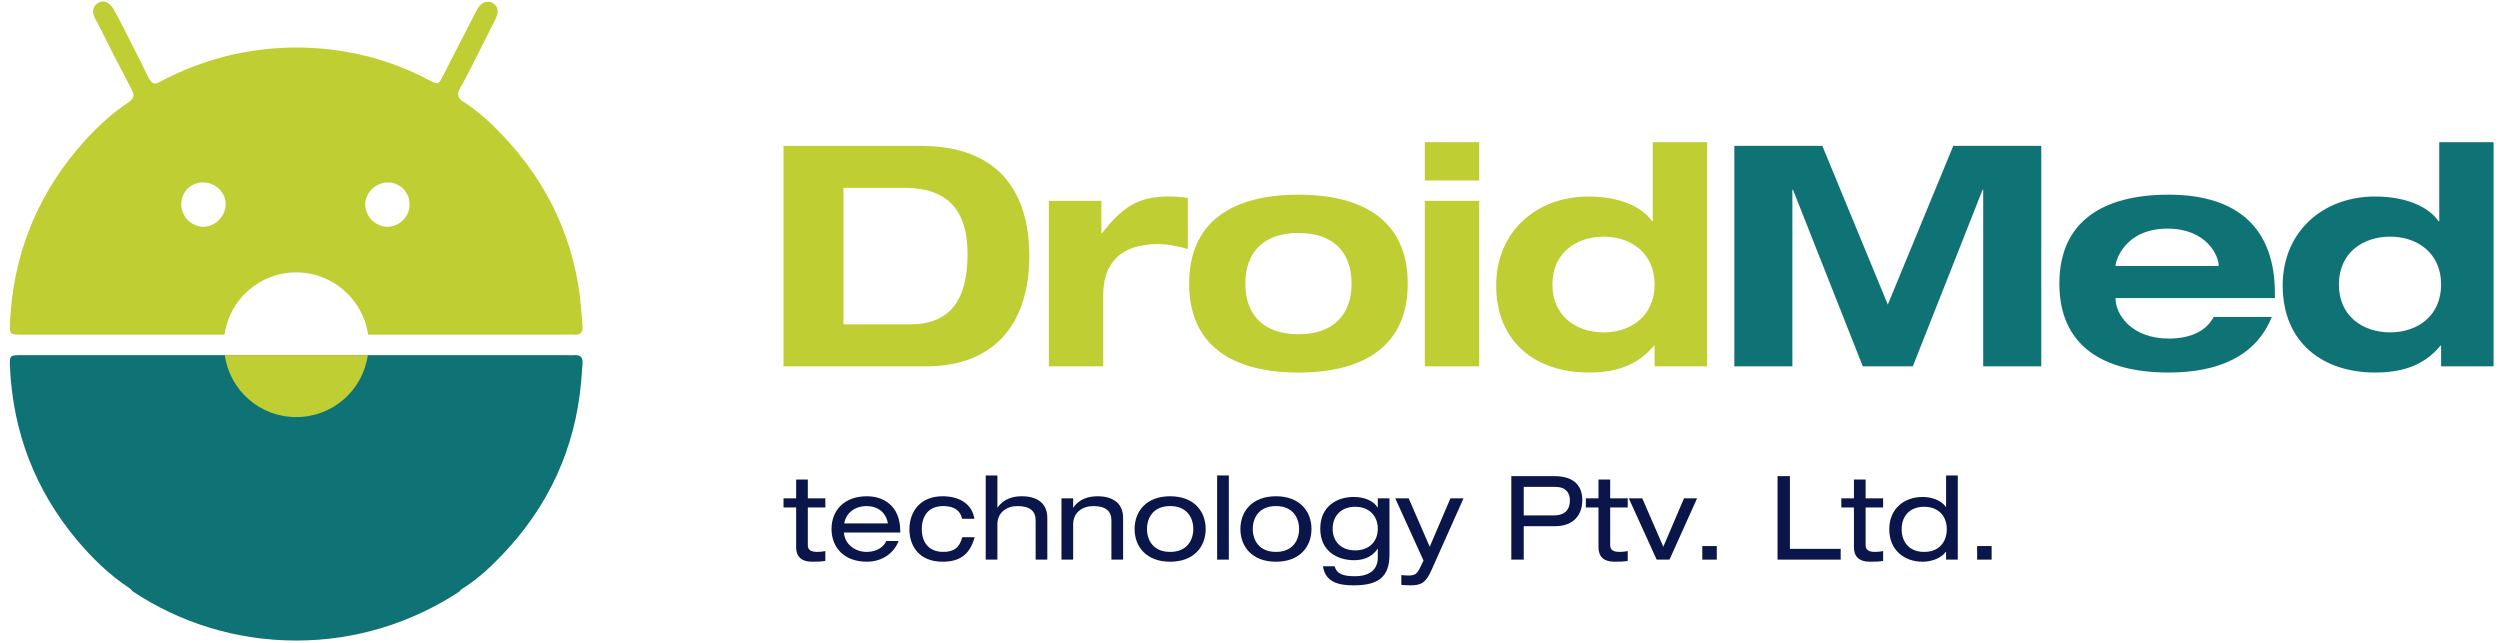
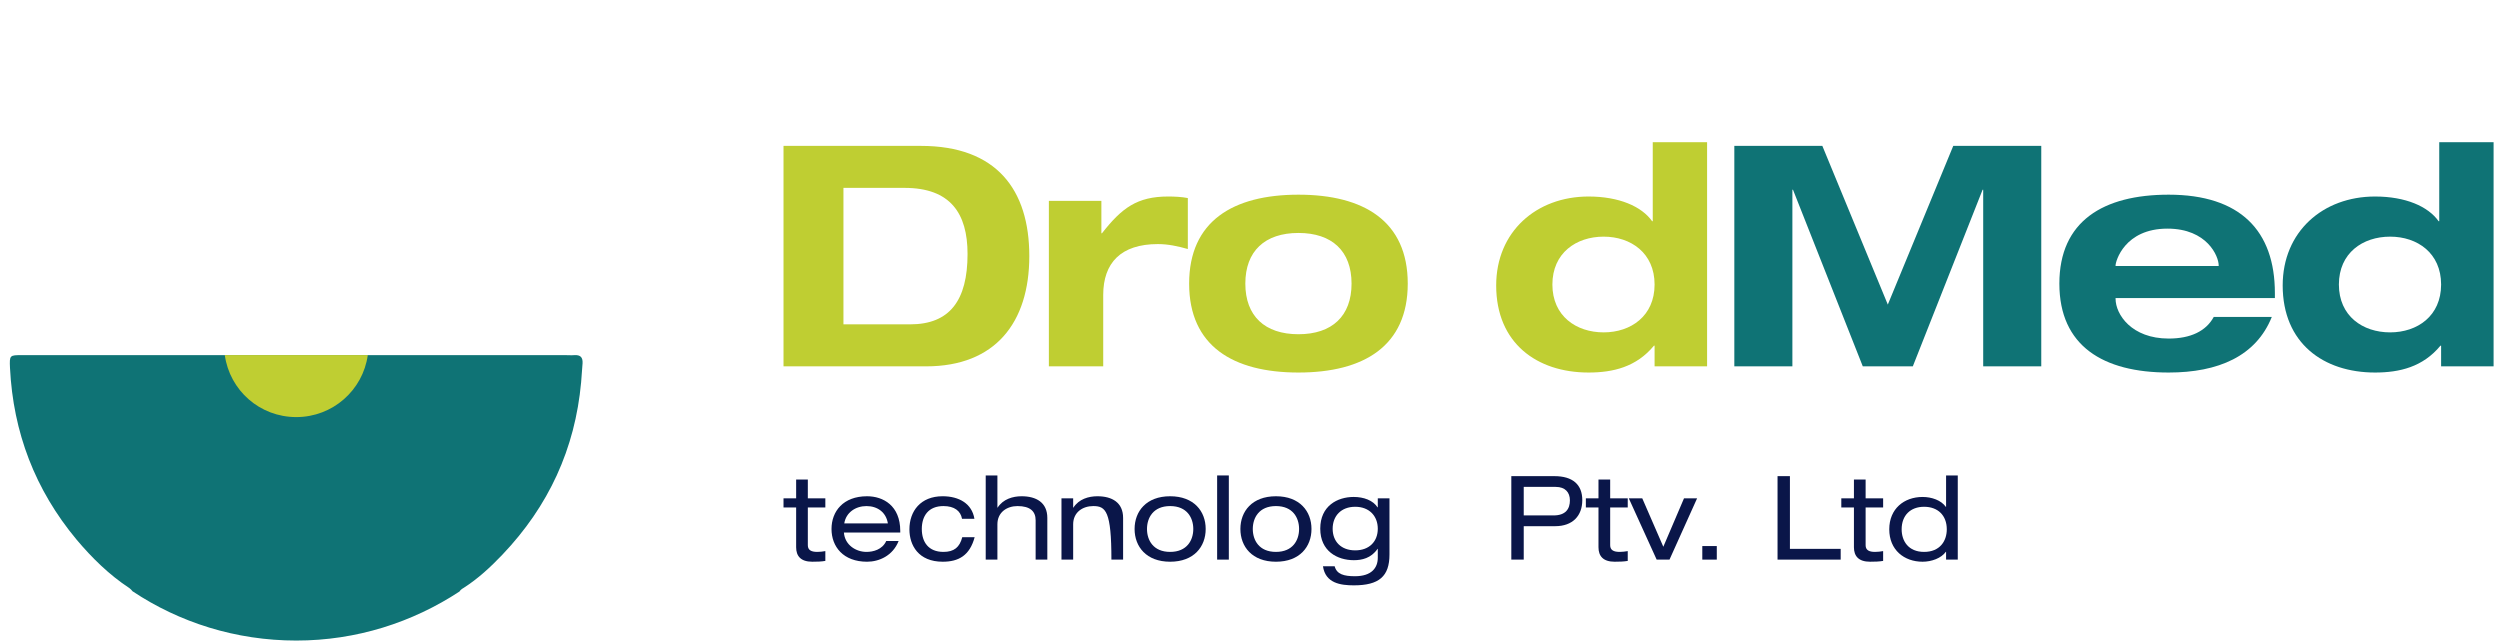
<svg xmlns="http://www.w3.org/2000/svg" width="241" height="62" viewBox="0 0 241 62" fill="none">
  <path d="M81.308 31.267H87.737C91.547 31.267 93.272 28.974 93.272 24.482C93.272 20.552 91.606 18.112 87.201 18.112H81.308V31.267ZM75.531 14.064H88.778C96.071 14.064 99.225 18.291 99.225 24.688C99.225 31.088 95.951 35.316 89.283 35.316H75.531V14.064Z" fill="#BFCE32" />
  <path d="M101.111 19.361H106.173V22.486H106.232C108.137 20.046 109.625 18.944 112.603 18.944C113.197 18.944 113.911 18.974 114.507 19.093V24.006C113.555 23.736 112.603 23.529 111.621 23.529C108.049 23.529 106.35 25.344 106.35 28.439V35.315H101.111V19.361Z" fill="#BFCE32" />
  <path d="M125.171 32.22C128.414 32.22 130.29 30.464 130.29 27.34C130.29 24.212 128.414 22.457 125.171 22.457C121.926 22.457 120.05 24.212 120.05 27.34C120.05 30.464 121.926 32.22 125.171 32.22ZM125.171 18.767C131.48 18.767 135.707 21.325 135.707 27.34C135.707 33.352 131.48 35.912 125.171 35.912C118.86 35.912 114.633 33.352 114.633 27.34C114.633 21.325 118.86 18.767 125.171 18.767Z" fill="#BFCE32" />
-   <path d="M137.354 19.361H142.592V35.315H137.354V19.361ZM137.354 13.705H142.592V17.398H137.354V13.705Z" fill="#BFCE32" />
  <path d="M154.592 32.041C157.212 32.041 159.502 30.465 159.502 27.428C159.502 24.391 157.212 22.813 154.592 22.813C151.943 22.813 149.65 24.391 149.65 27.428C149.65 30.465 151.943 32.041 154.592 32.041ZM159.502 33.322H159.443C157.746 35.374 155.515 35.912 153.134 35.912C148.163 35.912 144.232 33.084 144.232 27.516C144.232 22.336 148.104 18.944 153.134 18.944C156.08 18.944 158.252 19.896 159.266 21.325H159.325V13.706H164.563V35.315H159.502V33.322Z" fill="#BFCE32" />
  <path d="M188.294 14.064H196.778V35.315H191.18V18.291H191.122L184.396 35.315H179.572L172.845 18.291H172.786V35.315H167.189V14.064H175.674L181.985 29.362L188.294 14.064Z" fill="#0F7375" />
  <path d="M213.881 25.641V25.582C213.881 24.718 212.782 22.04 208.94 22.04C204.803 22.04 203.941 25.194 203.941 25.582V25.641H213.881ZM219.002 30.553C217.482 34.333 213.852 35.912 209.06 35.912C202.748 35.912 198.523 33.352 198.523 27.34C198.523 21.325 202.748 18.767 209.06 18.767C215.965 18.767 219.299 22.248 219.299 28.26V28.736H203.941V28.798C203.941 30.315 205.488 32.637 209.06 32.637C211.173 32.637 212.661 31.923 213.405 30.553H219.002Z" fill="#0F7375" />
  <path d="M230.41 32.041C233.03 32.041 235.323 30.465 235.323 27.428C235.323 24.391 233.03 22.813 230.41 22.813C227.762 22.813 225.469 24.391 225.469 27.428C225.469 30.465 227.762 32.041 230.41 32.041ZM235.323 33.322H235.261C233.565 35.374 231.333 35.912 228.952 35.912C223.981 35.912 220.051 33.084 220.051 27.516C220.051 22.336 223.922 18.944 228.952 18.944C231.898 18.944 234.07 19.896 235.082 21.325H235.143V13.706H240.382V35.315H235.323V33.322Z" fill="#0F7375" />
  <path d="M76.748 46.228H77.875V48.042H79.563V48.921H77.875V52.56C77.875 53.035 78.211 53.203 78.787 53.203C79.047 53.203 79.305 53.171 79.563 53.126V54.072C79.183 54.138 78.764 54.15 78.301 54.15C77.199 54.15 76.748 53.609 76.748 52.753V48.921H75.531V48.042H76.748V46.228Z" fill="#0A1649" />
  <path d="M85.59 50.453C85.42 49.384 84.589 48.786 83.526 48.786C82.49 48.786 81.555 49.394 81.388 50.453H85.59ZM81.353 51.333C81.443 52.55 82.525 53.203 83.526 53.203C84.17 53.203 85.049 52.99 85.433 52.154H86.627C86.064 53.577 84.744 54.15 83.584 54.15C81.285 54.15 80.158 52.695 80.158 50.994C80.158 49.294 81.285 47.839 83.584 47.839C85.139 47.839 86.785 48.74 86.785 51.187V51.333H81.353Z" fill="#0A1649" />
  <path d="M93.957 51.783C93.483 53.551 92.411 54.15 90.879 54.15C88.534 54.15 87.668 52.56 87.668 51.027C87.668 49.281 88.74 47.838 90.869 47.838C92.447 47.838 93.699 48.547 93.934 50.015H92.74C92.604 49.249 91.996 48.785 90.949 48.785C89.506 48.785 88.862 49.732 88.862 50.994C88.862 52.257 89.506 53.203 90.949 53.203C91.961 53.203 92.514 52.765 92.762 51.783H93.957Z" fill="#0A1649" />
  <path d="M95.023 45.833H96.15V48.934H96.17C96.702 48.109 97.638 47.839 98.482 47.839C99.902 47.839 100.962 48.447 100.962 49.925V53.947H99.835V50.151C99.835 49.282 99.294 48.786 98.089 48.786C97.062 48.786 96.15 49.384 96.15 50.544V53.947H95.023V45.833Z" fill="#0A1649" />
-   <path d="M102.326 48.042H103.453V48.933H103.478C104.007 48.109 104.941 47.839 105.787 47.839C107.207 47.839 108.267 48.447 108.267 49.925V53.947H107.14V50.151C107.14 49.281 106.599 48.785 105.392 48.785C104.367 48.785 103.453 49.384 103.453 50.544V53.947H102.326V48.042Z" fill="#0A1649" />
+   <path d="M102.326 48.042H103.453V48.933H103.478C104.007 48.109 104.941 47.839 105.787 47.839C107.207 47.839 108.267 48.447 108.267 49.925V53.947H107.14C107.14 49.281 106.599 48.785 105.392 48.785C104.367 48.785 103.453 49.384 103.453 50.544V53.947H102.326V48.042Z" fill="#0A1649" />
  <path d="M112.801 48.785C111.166 48.785 110.57 49.925 110.57 50.994C110.57 52.064 111.166 53.203 112.801 53.203C114.437 53.203 115.033 52.064 115.033 50.994C115.033 49.925 114.437 48.785 112.801 48.785ZM112.801 47.839C115.1 47.839 116.228 49.294 116.228 50.994C116.228 52.695 115.1 54.15 112.801 54.15C110.503 54.15 109.375 52.695 109.375 50.994C109.375 49.294 110.503 47.839 112.801 47.839Z" fill="#0A1649" />
  <path d="M117.332 45.833H118.459V53.947H117.332V45.833Z" fill="#0A1649" />
  <path d="M123.001 48.785C121.365 48.785 120.769 49.925 120.769 50.994C120.769 52.064 121.365 53.203 123.001 53.203C124.636 53.203 125.232 52.064 125.232 50.994C125.232 49.925 124.636 48.785 123.001 48.785ZM123.001 47.839C125.3 47.839 126.427 49.294 126.427 50.994C126.427 52.695 125.3 54.15 123.001 54.15C120.702 54.15 119.574 52.695 119.574 50.994C119.574 49.294 120.702 47.839 123.001 47.839Z" fill="#0A1649" />
  <path d="M130.644 48.853C129.267 48.853 128.468 49.755 128.468 50.972C128.468 52.189 129.267 53.055 130.644 53.055C132.007 53.055 132.819 52.189 132.819 50.972C132.819 49.755 132.007 48.853 130.644 48.853ZM132.819 48.041H133.946V53.451C133.946 55.57 132.931 56.427 130.509 56.427C129.235 56.427 127.769 56.224 127.534 54.588H128.661C128.861 55.355 129.55 55.548 130.62 55.548C132.222 55.548 132.819 54.736 132.819 53.767V52.91H132.796C132.164 53.822 131.275 54.002 130.509 54.002C128.932 54.002 127.273 53.146 127.273 50.962C127.273 48.763 128.932 47.906 130.497 47.906C131.466 47.906 132.357 48.232 132.796 48.908H132.819V48.041Z" fill="#0A1649" />
-   <path d="M139.821 48.041H141.083L137.993 54.961C137.432 56.211 136.991 56.426 135.945 56.426C135.661 56.426 135.378 56.404 135.088 56.382V55.435C135.288 55.445 135.468 55.48 135.739 55.48C136.44 55.48 136.608 55.335 136.969 54.578L137.227 54.037L134.502 48.041H135.797L137.826 52.707L139.821 48.041Z" fill="#0A1649" />
  <path d="M149.761 49.687C150.946 49.687 151.339 49.043 151.339 48.232C151.339 47.465 150.888 46.937 149.974 46.937H146.888V49.687H149.761ZM145.691 45.9H149.839C151.61 45.9 152.533 46.712 152.533 48.212C152.533 49.719 151.61 50.724 149.919 50.724H146.888V53.947H145.691V45.9Z" fill="#0A1649" />
  <path d="M154.094 46.228H155.221V48.042H156.914V48.921H155.221V52.56C155.221 53.035 155.562 53.203 156.135 53.203C156.393 53.203 156.653 53.171 156.914 53.126V54.072C156.529 54.138 156.112 54.15 155.652 54.15C154.545 54.15 154.094 53.609 154.094 52.753V48.921H152.877V48.042H154.094V46.228Z" fill="#0A1649" />
  <path d="M162.337 48.042H163.599L160.939 53.947H159.702L157.018 48.042H158.315L160.344 52.708L162.337 48.042Z" fill="#0A1649" />
  <path d="M164.102 52.64H165.499V53.947H164.102V52.64Z" fill="#0A1649" />
  <path d="M171.355 45.9H172.548V52.91H177.442V53.947H171.355V45.9Z" fill="#0A1649" />
  <path d="M178.719 46.228H179.846V48.042H181.534V48.921H179.846V52.56C179.846 53.035 180.182 53.203 180.757 53.203C181.018 53.203 181.276 53.171 181.534 53.126V54.072C181.154 54.138 180.735 54.15 180.272 54.15C179.17 54.15 178.719 53.609 178.719 52.753V48.921H177.502V48.042H178.719V46.228Z" fill="#0A1649" />
  <path d="M185.483 53.203C187.016 53.203 187.67 52.144 187.67 51.027C187.67 49.675 186.801 48.853 185.483 48.853C184.176 48.853 183.319 49.675 183.319 51.027C183.319 52.144 183.96 53.203 185.483 53.203ZM187.602 53.191H187.58C187.141 53.812 186.204 54.15 185.338 54.15C183.555 54.15 182.125 53.011 182.125 51.027C182.125 49.043 183.555 47.907 185.338 47.907C186.215 47.907 187.129 48.222 187.58 48.863H187.602V45.833H188.729V53.947H187.602V53.191Z" fill="#0A1649" />
-   <path d="M190.596 52.64H191.993V53.947H190.596V52.64Z" fill="#0A1649" />
-   <path d="M37.261 21.866C36.149 21.81 35.232 20.837 35.204 19.754C35.204 18.559 36.205 17.586 37.428 17.586C38.595 17.613 39.484 18.531 39.484 19.726C39.484 20.921 38.456 21.893 37.261 21.866ZM19.584 21.866C18.417 21.838 17.472 20.837 17.472 19.726C17.472 18.503 18.389 17.586 19.557 17.586C20.779 17.586 21.752 18.531 21.752 19.698C21.752 20.865 20.724 21.866 19.584 21.866ZM56.021 29.648C55.438 23.228 52.881 17.697 48.434 13.027C47.294 11.832 46.099 10.721 44.709 9.831C44.404 9.664 44.237 9.47 44.181 9.248C44.126 9.025 44.181 8.747 44.376 8.442C44.765 7.802 45.098 7.135 45.432 6.469C46.238 4.884 47.044 3.3 47.823 1.716C48.128 1.077 47.961 0.521 47.461 0.27C46.933 0.02 46.377 0.242 46.043 0.827C45.988 0.882 45.96 0.965 45.933 1.021L42.764 7.191C42.486 7.774 42.347 8.024 42.097 8.024C41.93 8.024 41.681 7.886 41.236 7.664C39.401 6.691 37.483 5.968 35.482 5.44C33.815 5.023 32.091 4.745 30.341 4.634C27.644 4.467 25.032 4.689 22.503 5.245C22.419 5.273 22.336 5.273 22.253 5.301C19.918 5.857 17.667 6.691 15.471 7.858C15.277 7.969 15.11 8.052 14.943 8.052C14.721 8.052 14.527 7.886 14.332 7.524C13.554 5.885 12.692 4.272 11.886 2.633C11.58 2.049 11.275 1.438 10.941 0.882C10.552 0.215 9.996 -0.035 9.468 0.27C8.857 0.66 8.884 1.187 9.162 1.771C9.217 1.91 9.301 2.049 9.384 2.16C10.469 4.356 11.58 6.524 12.72 8.692C12.831 8.914 12.887 9.137 12.859 9.303C12.803 9.498 12.692 9.637 12.47 9.804C10.524 11.082 8.884 12.694 7.383 14.473C3.381 19.281 1.269 24.812 0.963 31.038C0.907 32.261 0.935 32.261 2.13 32.261H21.641C22.114 28.869 25.032 26.257 28.562 26.257C32.064 26.257 35.01 28.869 35.482 32.261H54.465C54.77 32.261 55.076 32.233 55.382 32.261C55.938 32.288 56.188 32.066 56.16 31.482C56.105 30.871 56.077 30.259 56.021 29.648Z" fill="#BFCE32" />
  <path d="M55.382 34.234C55.076 34.262 54.771 34.234 54.465 34.234H2.131C0.936 34.234 0.908 34.234 0.963 35.457C1.269 41.682 3.381 47.213 7.383 52.021C8.884 53.8 10.524 55.412 12.47 56.691C12.608 56.801 12.692 56.885 12.775 56.996C17.278 59.998 22.725 61.749 28.562 61.749C34.37 61.749 39.762 59.998 44.292 57.024C44.376 56.885 44.515 56.774 44.71 56.663C46.099 55.773 47.294 54.662 48.434 53.467C52.881 48.797 55.438 43.267 56.021 36.846C56.077 36.235 56.105 35.623 56.16 35.012C56.188 34.428 55.938 34.206 55.382 34.234Z" fill="#0F7375" />
  <path d="M35.455 34.231C34.983 37.623 32.065 40.207 28.563 40.207C25.033 40.207 22.143 37.623 21.67 34.231H35.455Z" fill="#BFCE32" />
</svg>